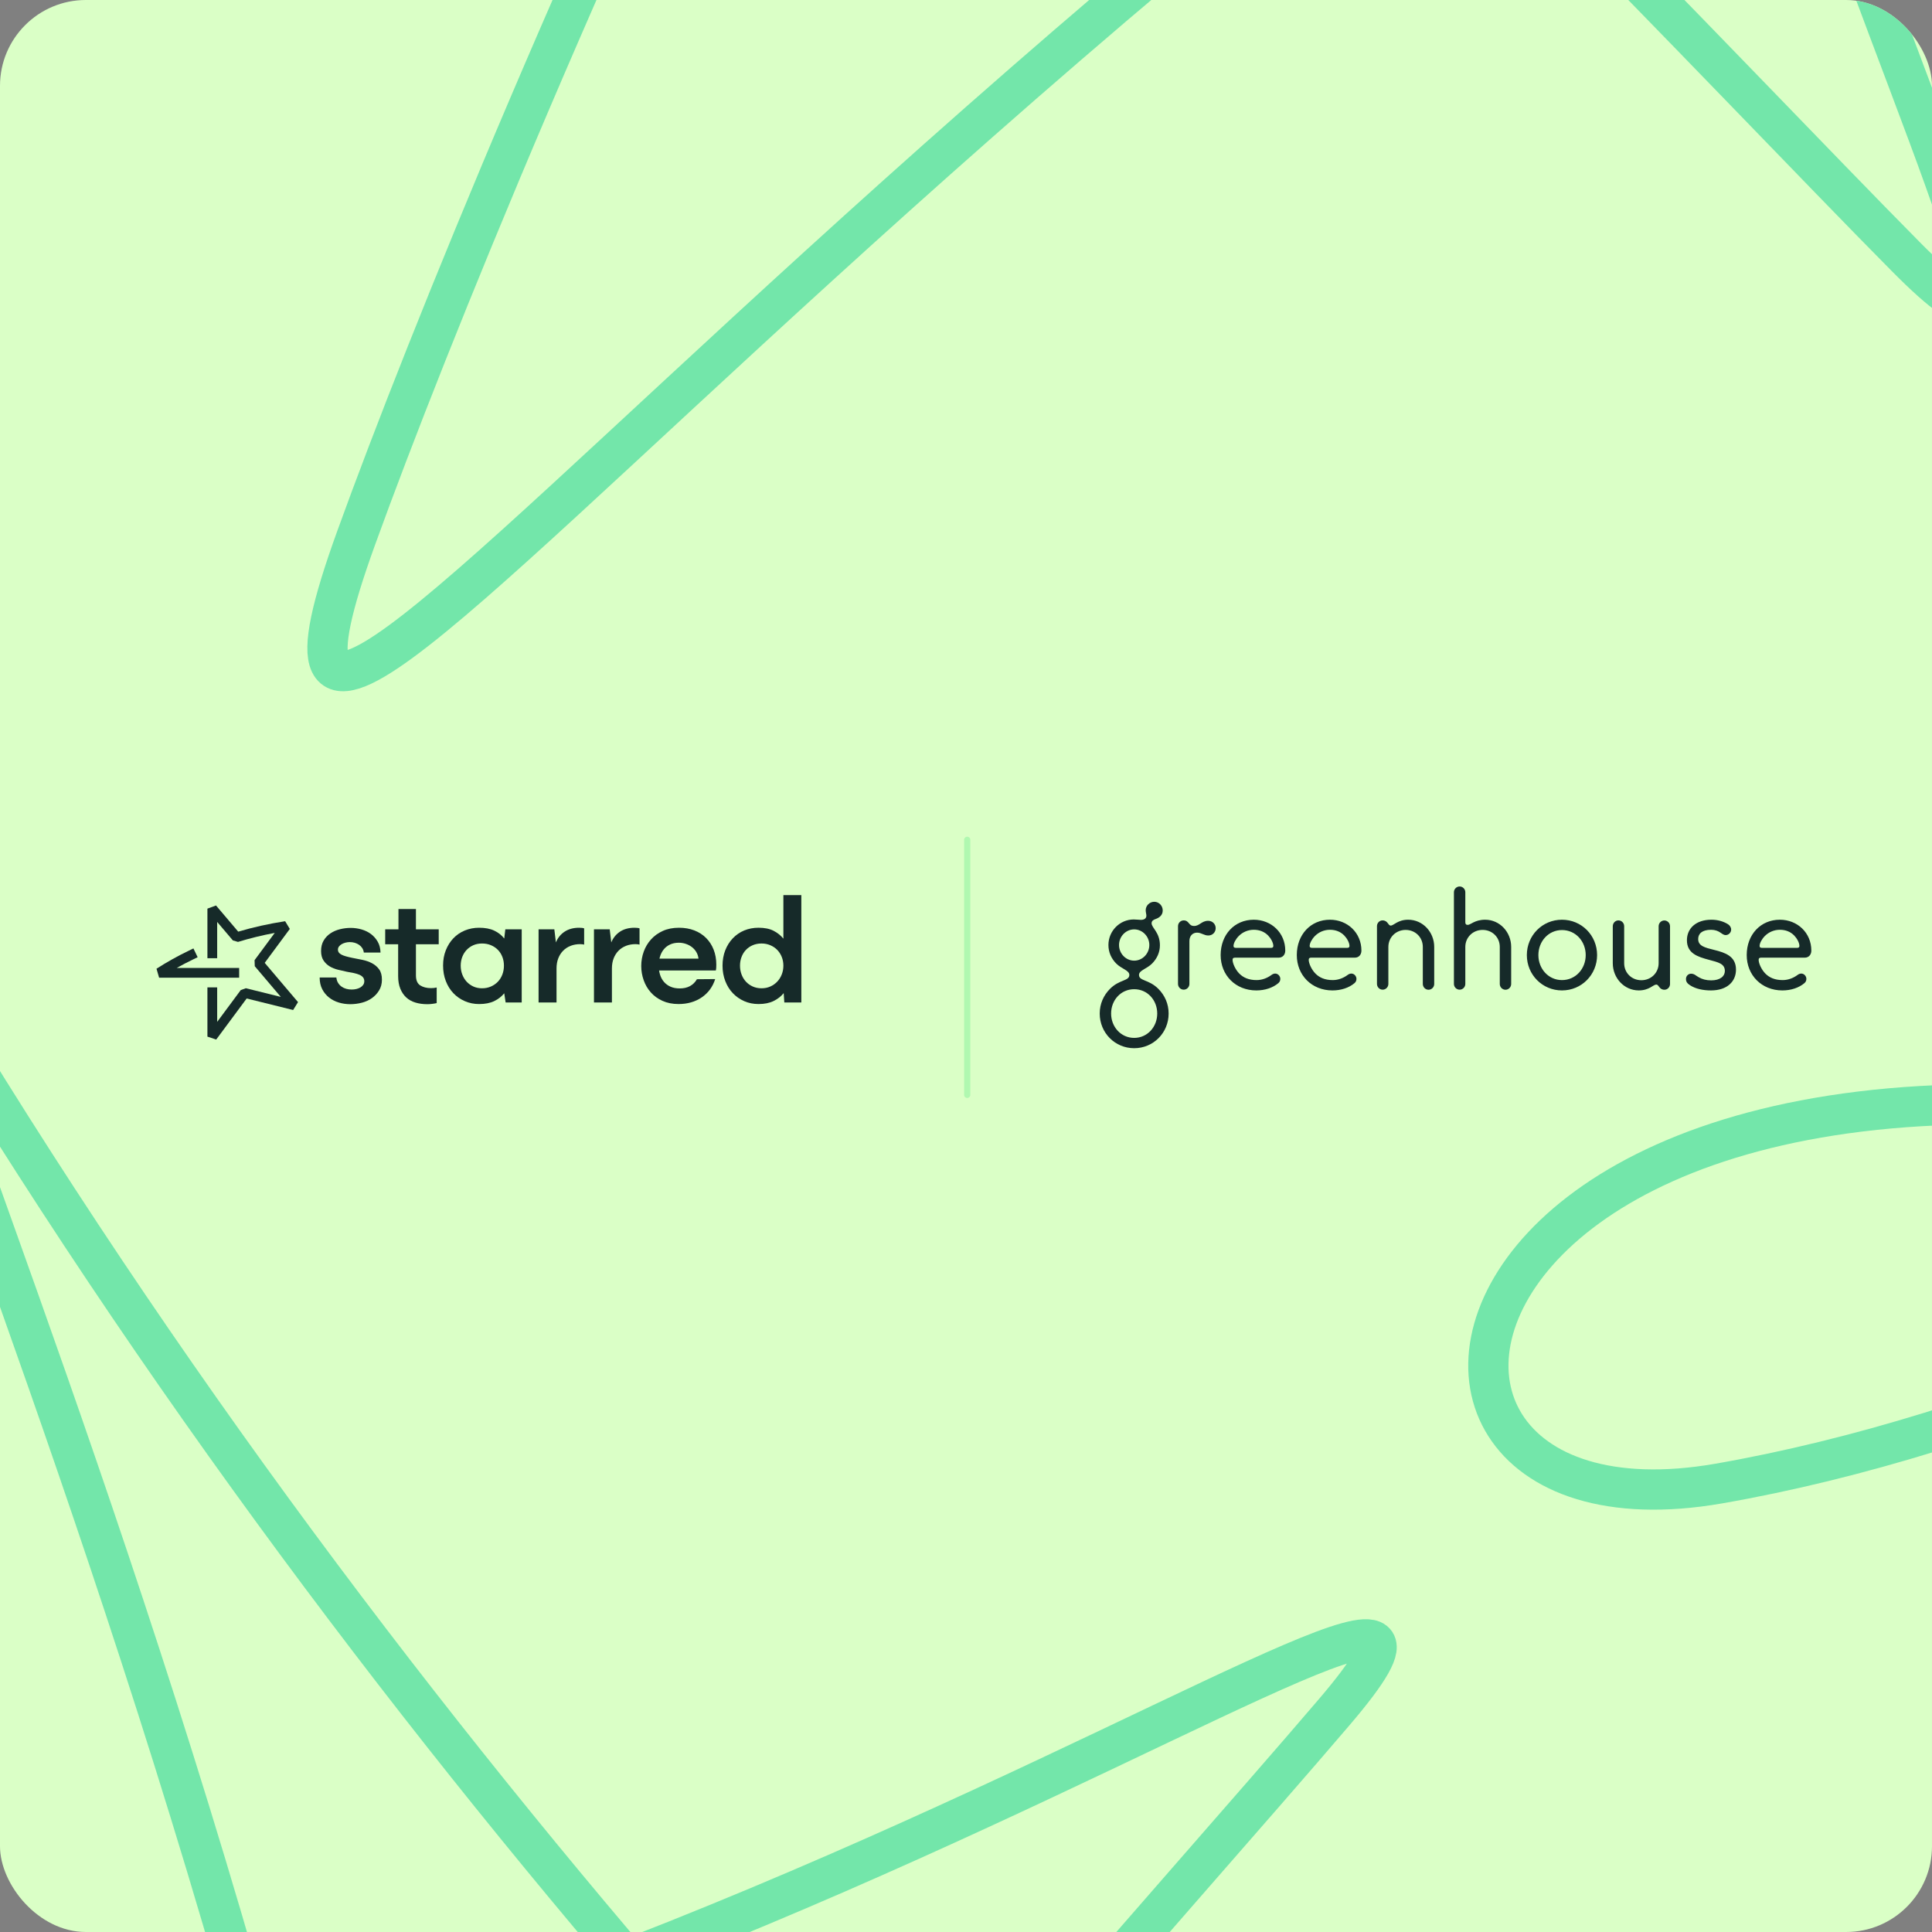
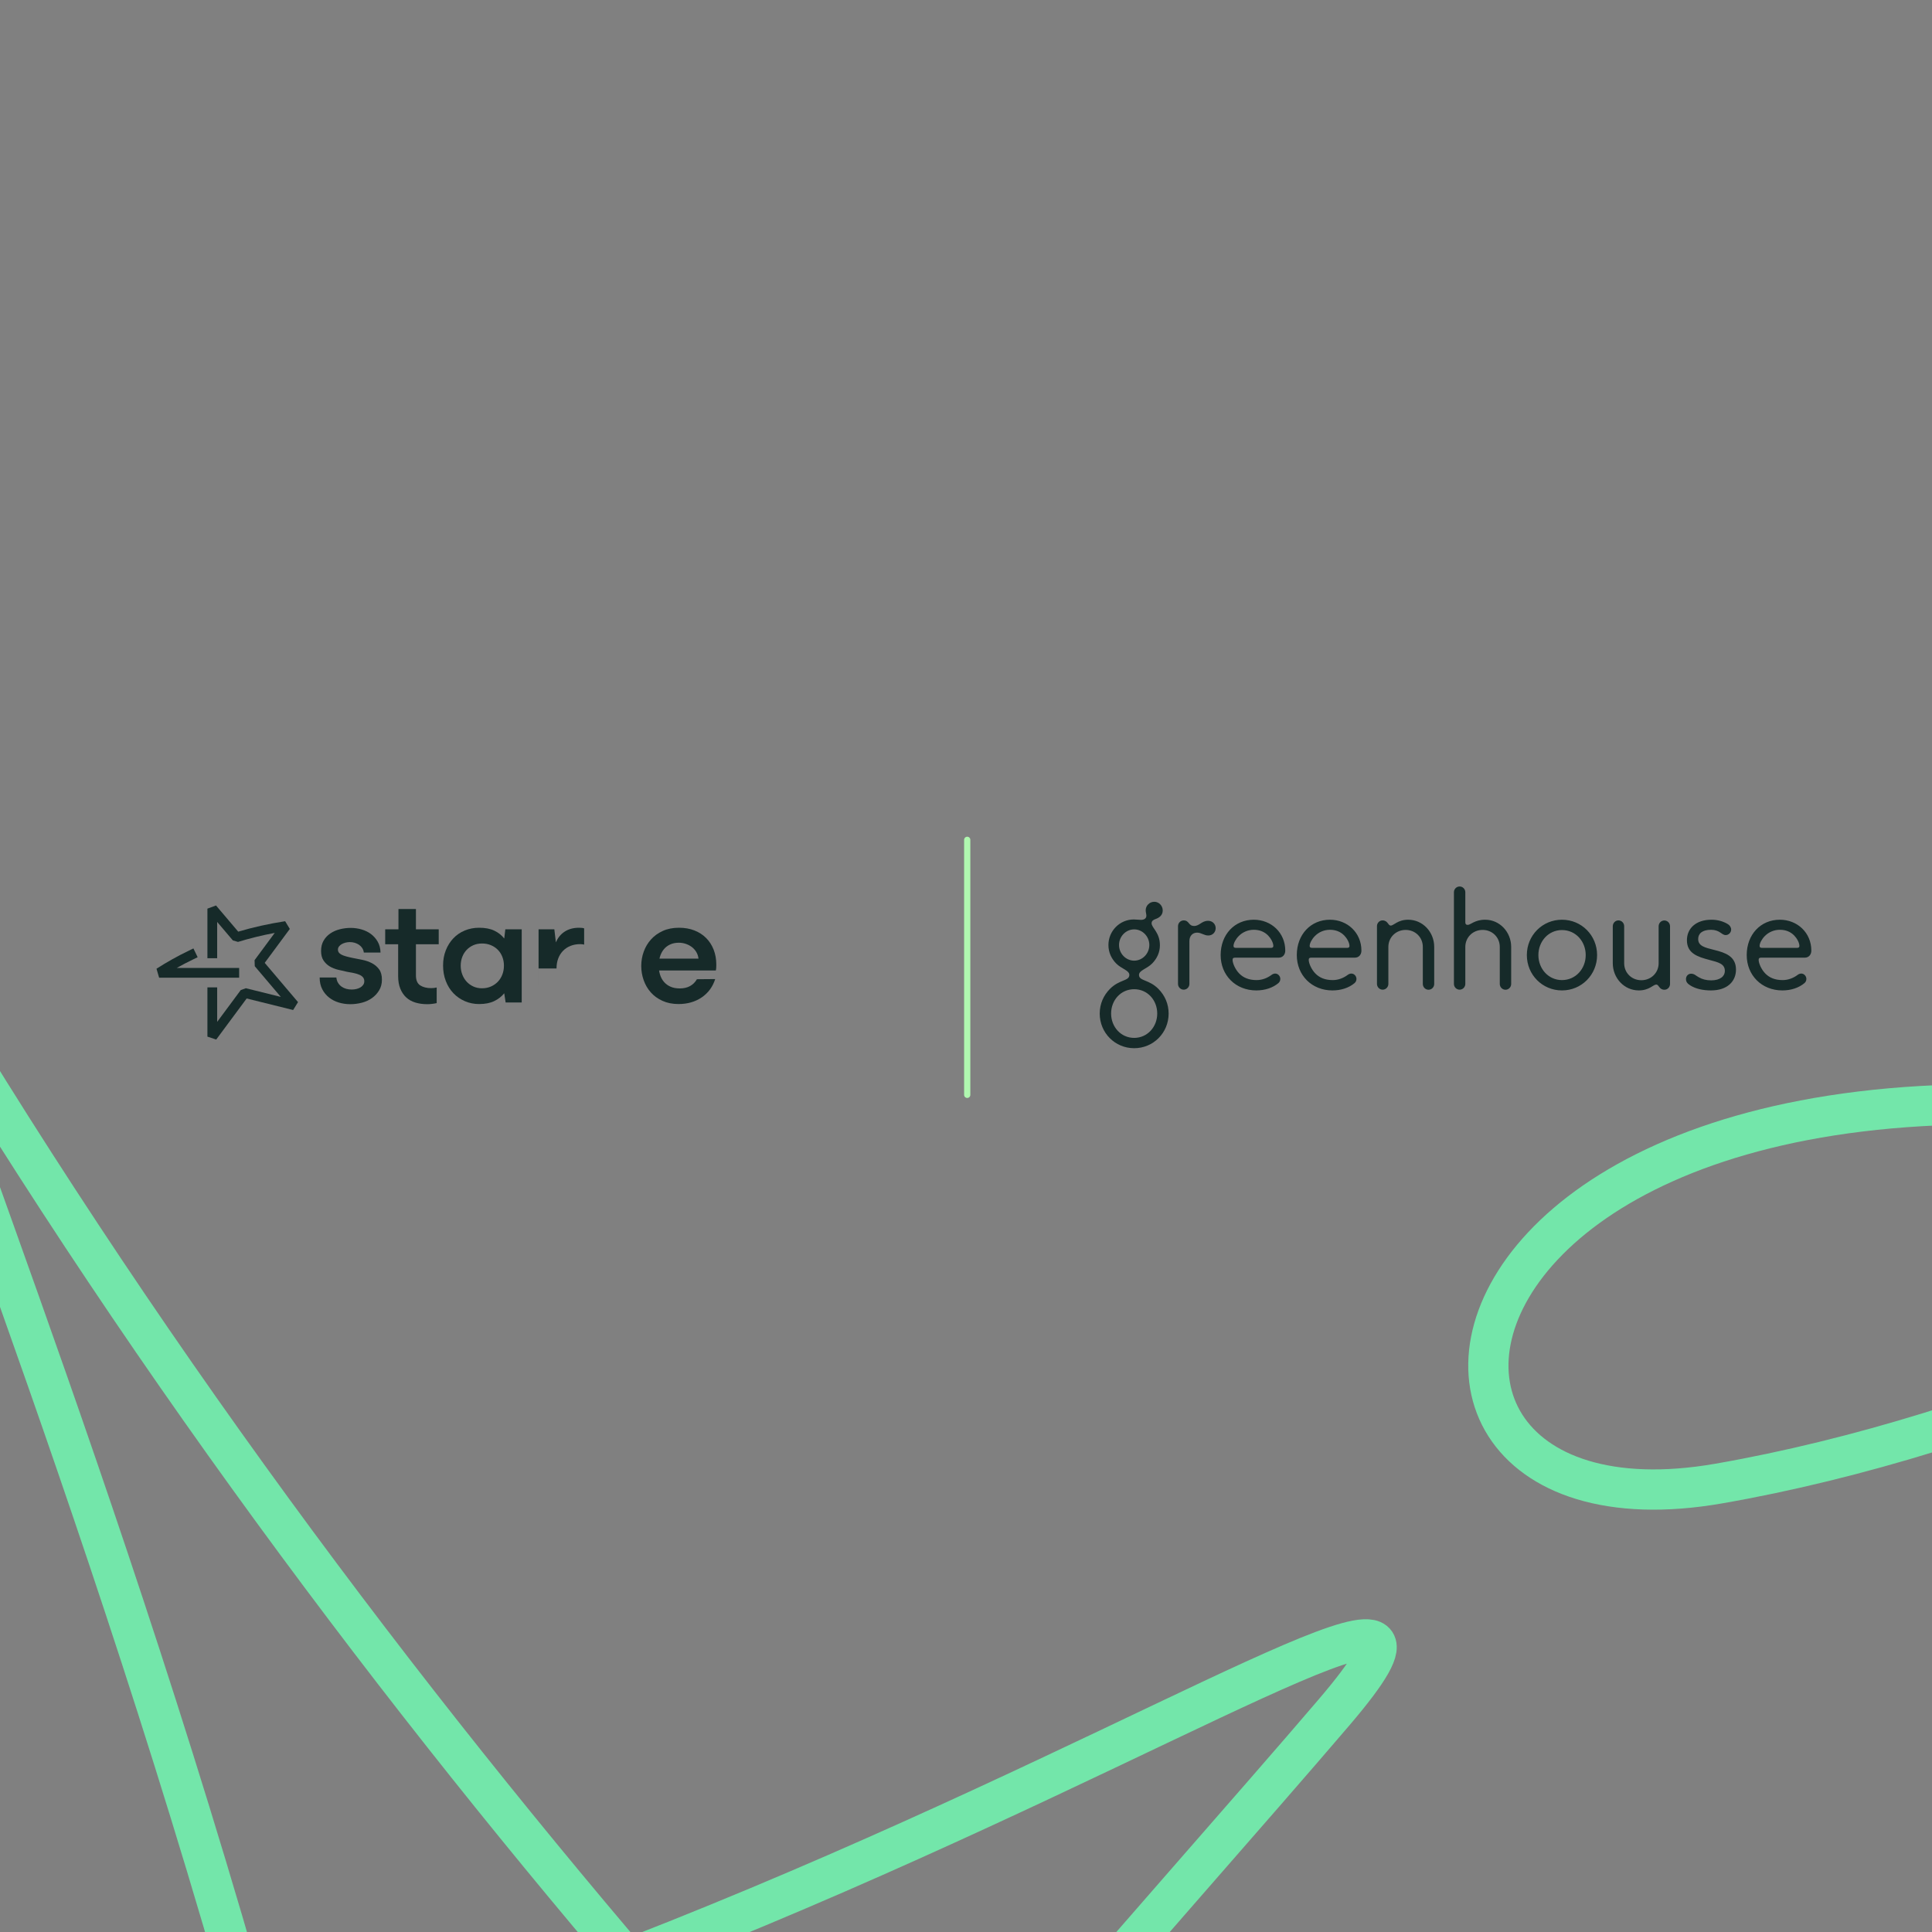
<svg xmlns="http://www.w3.org/2000/svg" width="720" height="720" viewBox="0 0 720 720" fill="none">
  <rect x="0" y="0" width="720" height="720" fill="#808080" stroke="none" />
  <g clip-path="url(#clip0_108_1927)">
-     <rect width="720" height="720" rx="32" fill="#DAFFC6" />
    <path d="M125.355 364.292C125.431 365.068 125.646 365.737 125.994 366.298C126.343 366.862 126.779 367.325 127.304 367.695C127.828 368.065 128.41 368.334 129.049 368.51C129.688 368.686 130.358 368.771 131.055 368.771C131.673 368.771 132.267 368.704 132.828 368.568C133.388 368.431 133.882 368.237 134.309 367.986C134.737 367.734 135.085 367.413 135.355 367.025C135.625 366.637 135.761 366.192 135.761 365.689C135.761 365.107 135.606 364.622 135.294 364.234C134.982 363.846 134.54 363.528 133.958 363.274C133.376 363.022 132.688 362.807 131.894 362.634C131.1 362.459 130.216 362.295 129.249 362.14C128.204 361.907 127.107 361.656 125.964 361.386C124.819 361.116 123.782 360.698 122.852 360.134C121.922 359.574 121.155 358.834 120.555 357.925C119.955 357.016 119.655 355.84 119.655 354.407C119.655 352.895 119.973 351.598 120.616 350.51C121.255 349.425 122.098 348.535 123.146 347.835C124.195 347.135 125.373 346.622 126.694 346.295C128.013 345.965 129.349 345.801 130.707 345.801C132.064 345.801 133.458 345.995 134.776 346.383C136.094 346.771 137.258 347.344 138.264 348.098C139.273 348.856 140.103 349.804 140.764 350.947C141.421 352.089 141.773 353.438 141.809 354.989H135.588C135.509 354.371 135.316 353.816 135.006 353.331C134.694 352.847 134.297 352.441 133.816 352.11C133.331 351.78 132.797 351.528 132.216 351.353C131.634 351.177 131.013 351.092 130.355 351.092C129.813 351.092 129.279 351.159 128.755 351.295C128.231 351.431 127.767 351.616 127.358 351.847C126.952 352.08 126.613 352.371 126.34 352.719C126.067 353.068 125.934 353.477 125.934 353.941C125.934 354.328 126.04 354.668 126.252 354.959C126.464 355.25 126.785 355.51 127.213 355.744C127.64 355.977 128.191 356.189 128.87 356.383C129.549 356.577 130.352 356.771 131.282 356.965C132.522 357.198 133.791 357.45 135.091 357.719C136.388 357.992 137.573 358.407 138.64 358.971C139.706 359.534 140.588 360.289 141.285 361.237C141.982 362.189 142.331 363.477 142.331 365.104C142.331 366.616 141.982 367.943 141.285 369.086C140.588 370.231 139.694 371.189 138.609 371.964C137.525 372.74 136.273 373.313 134.858 373.68C133.443 374.046 131.997 374.231 130.525 374.231C129.052 374.231 127.637 374.028 126.279 373.619C124.922 373.213 123.71 372.592 122.646 371.758C121.579 370.925 120.728 369.889 120.089 368.646C119.449 367.407 119.128 365.952 119.128 364.286H125.349L125.355 364.292Z" fill="#162A29" />
    <path d="M143.552 346.323H148.494V338.762H155.006V346.323H163.497V351.904H155.006V363.477C155.006 365.298 155.539 366.55 156.606 367.228C157.673 367.907 159.018 368.247 160.648 368.247C160.997 368.247 161.354 368.228 161.724 368.189C162.091 368.15 162.43 368.092 162.742 368.013V373.828C162.239 373.943 161.667 374.04 161.027 374.119C160.388 374.198 159.797 374.234 159.255 374.234C157.627 374.234 156.142 374.031 154.806 373.622C153.47 373.216 152.333 372.586 151.403 371.731C150.473 370.88 149.737 369.792 149.194 368.474C148.652 367.156 148.379 365.586 148.379 363.765V351.901H143.552V346.32V346.323Z" fill="#162A29" />
    <path d="M187.916 370.164C186.946 371.367 185.707 372.337 184.194 373.073C182.682 373.809 180.801 374.179 178.555 374.179C176.655 374.179 174.883 373.821 173.234 373.103C171.586 372.385 170.161 371.397 168.961 370.137C167.758 368.876 166.819 367.367 166.14 365.6C165.461 363.837 165.122 361.907 165.122 359.816C165.122 357.725 165.461 355.87 166.14 354.146C166.819 352.422 167.758 350.928 168.961 349.667C170.161 348.407 171.589 347.437 173.234 346.761C174.883 346.083 176.655 345.743 178.555 345.743C180.804 345.743 182.682 346.101 184.194 346.819C185.707 347.537 186.946 348.516 187.916 349.755L188.322 346.325H194.428V373.597H188.437L187.913 370.167L187.916 370.164ZM182.973 367.637C183.982 367.191 184.843 366.591 185.561 365.834C186.279 365.079 186.831 364.185 187.219 363.158C187.607 362.131 187.8 361.037 187.8 359.873C187.8 358.71 187.607 357.625 187.219 356.616C186.831 355.607 186.279 354.737 185.561 353.998C184.843 353.261 183.982 352.679 182.973 352.252C181.964 351.825 180.861 351.613 179.658 351.613C178.455 351.613 177.37 351.825 176.401 352.252C175.431 352.679 174.598 353.261 173.901 353.998C173.204 354.734 172.658 355.607 172.273 356.616C171.886 357.625 171.692 358.71 171.692 359.873C171.692 361.037 171.886 362.131 172.273 363.158C172.661 364.185 173.204 365.076 173.901 365.834C174.598 366.591 175.431 367.191 176.401 367.637C177.37 368.082 178.455 368.306 179.658 368.306C180.861 368.306 181.964 368.085 182.973 367.637Z" fill="#162A29" />
-     <path d="M200.712 373.594V346.325H206.585L207.166 351.21C207.863 349.504 208.948 348.167 210.424 347.198C211.897 346.228 213.7 345.743 215.833 345.743C216.221 345.743 216.578 345.764 216.909 345.801C217.239 345.84 217.5 345.898 217.693 345.976V352.025C217.578 351.985 217.372 351.949 217.084 351.91C216.793 351.87 216.512 351.852 216.242 351.852C214.924 351.852 213.721 352.064 212.636 352.492C211.551 352.919 210.621 353.528 209.845 354.322C209.069 355.116 208.469 356.067 208.042 357.17C207.615 358.276 207.403 359.525 207.403 360.922V373.597H200.715L200.712 373.594Z" fill="#162A29" />
-     <path d="M221.354 373.594V346.325H227.226L227.808 351.21C228.505 349.504 229.59 348.167 231.065 347.198C232.538 346.228 234.341 345.743 236.474 345.743C236.862 345.743 237.22 345.764 237.55 345.801C237.881 345.84 238.141 345.898 238.335 345.976V352.025C238.22 351.985 238.014 351.949 237.726 351.91C237.435 351.87 237.153 351.852 236.884 351.852C235.565 351.852 234.362 352.064 233.278 352.492C232.193 352.919 231.262 353.528 230.487 354.322C229.711 355.116 229.111 356.067 228.684 357.17C228.256 358.276 228.044 359.525 228.044 360.922V373.597H221.357L221.354 373.594Z" fill="#162A29" />
+     <path d="M200.712 373.594V346.325H206.585L207.166 351.21C207.863 349.504 208.948 348.167 210.424 347.198C211.897 346.228 213.7 345.743 215.833 345.743C216.221 345.743 216.578 345.764 216.909 345.801C217.239 345.84 217.5 345.898 217.693 345.976V352.025C217.578 351.985 217.372 351.949 217.084 351.91C216.793 351.87 216.512 351.852 216.242 351.852C214.924 351.852 213.721 352.064 212.636 352.492C211.551 352.919 210.621 353.528 209.845 354.322C209.069 355.116 208.469 356.067 208.042 357.17C207.615 358.276 207.403 359.525 207.403 360.922H200.715L200.712 373.594Z" fill="#162A29" />
    <path d="M244.904 357.255H260.313C260.198 356.325 259.916 355.491 259.47 354.755C259.025 354.019 258.461 353.398 257.785 352.895C257.107 352.392 256.352 352.004 255.519 351.731C254.686 351.461 253.84 351.325 252.989 351.325C251.746 351.325 250.652 351.549 249.704 351.995C248.752 352.44 247.967 353.052 247.349 353.825C246.728 354.601 246.264 355.504 245.952 356.528C245.64 357.555 245.486 358.649 245.486 359.813C245.486 361.055 245.649 362.197 245.98 363.243C246.307 364.288 246.804 365.191 247.461 365.946C248.119 366.703 248.934 367.294 249.904 367.719C250.873 368.146 252.016 368.358 253.334 368.358C254.807 368.358 256.076 368.067 257.143 367.485C258.21 366.903 259.07 366.052 259.731 364.928L266.534 364.87C265.603 367.776 263.925 370.055 261.504 371.703C259.079 373.352 256.201 374.176 252.867 374.176C250.619 374.176 248.622 373.779 246.88 372.985C245.134 372.191 243.683 371.134 242.519 369.815C241.355 368.497 240.474 366.985 239.874 365.279C239.274 363.573 238.974 361.81 238.974 359.988C238.974 358.167 239.283 356.346 239.904 354.64C240.522 352.934 241.425 351.422 242.607 350.104C243.789 348.786 245.252 347.731 246.998 346.934C248.743 346.14 250.758 345.743 253.046 345.743C255.14 345.743 257.037 346.073 258.746 346.731C260.452 347.392 261.916 348.331 263.137 349.552C264.358 350.773 265.297 352.228 265.958 353.913C266.616 355.601 266.946 357.452 266.946 359.467C266.946 359.894 266.937 360.282 266.916 360.631C266.894 360.979 266.849 361.328 266.77 361.676H244.789L244.904 357.258V357.255Z" fill="#162A29" />
-     <path d="M292.061 370.105C291.092 371.308 289.84 372.287 288.31 373.042C286.776 373.799 284.907 374.175 282.698 374.175C280.758 374.175 278.977 373.818 277.349 373.099C275.722 372.381 274.307 371.393 273.104 370.133C271.901 368.872 270.962 367.363 270.283 365.596C269.604 363.833 269.265 361.924 269.265 359.869C269.265 357.815 269.604 355.866 270.283 354.142C270.962 352.418 271.901 350.924 273.104 349.663C274.304 348.403 275.719 347.433 277.349 346.757C278.977 346.079 280.761 345.739 282.698 345.739C284.946 345.739 286.807 346.118 288.279 346.873C289.752 347.627 290.973 348.609 291.943 349.809V333.588H298.631V373.593H292.292L292.058 370.105H292.061ZM287.089 367.636C288.076 367.19 288.931 366.59 289.646 365.833C290.364 365.078 290.925 364.184 291.334 363.157C291.74 362.13 291.943 361.036 291.943 359.872C291.943 358.709 291.74 357.624 291.334 356.615C290.928 355.606 290.364 354.736 289.646 353.997C288.928 353.26 288.067 352.678 287.058 352.251C286.049 351.824 284.964 351.612 283.801 351.612C282.637 351.612 281.504 351.824 280.516 352.251C279.528 352.678 278.686 353.26 277.986 353.997C277.289 354.733 276.743 355.606 276.358 356.615C275.971 357.624 275.777 358.709 275.777 359.872C275.777 361.036 275.971 362.13 276.358 363.157C276.746 364.184 277.289 365.075 277.986 365.833C278.683 366.59 279.525 367.19 280.516 367.636C281.504 368.081 282.601 368.305 283.801 368.305C285.001 368.305 286.098 368.084 287.086 367.636H287.089Z" fill="#162A29" />
    <path fill-rule="evenodd" clip-rule="evenodd" d="M73.662 356.729L72.024 357.519C69.923 358.532 67.87 359.602 65.865 360.726H89.125V364.363H59.304L58.323 361.014C62.182 358.541 66.218 356.281 70.445 354.243L72.082 353.454L73.662 356.729Z" fill="#162A29" />
    <path fill-rule="evenodd" clip-rule="evenodd" d="M77.299 338.622L80.503 337.446L88.778 347.199C94.325 345.56 100.146 344.257 106.263 343.31L108.002 346.188L98.651 358.829L111.066 373.46L109.242 376.401L91.925 372.105L80.732 387.198L80.726 387.206L80.572 387.412L77.299 386.321V367.961H80.935V380.82L89.726 368.966L91.624 368.284L104.646 371.515L94.946 360.083L94.87 357.825L102.388 347.663C97.63 348.559 93.07 349.682 88.694 351.021L86.776 350.459L80.935 343.575V357.107H77.299V338.622Z" fill="#162A29" />
    <path d="M360.454 312.977L360.454 408.023" stroke="#B0F8B0" stroke-width="2.318" stroke-linecap="round" />
    <path d="M432.266 352.279C432.266 354.915 431.167 357.245 429.368 359.068C427.369 361.095 424.471 361.604 424.471 363.325C424.471 365.655 428.169 364.946 431.717 368.545C434.066 370.927 435.513 374.068 435.513 377.716C435.513 384.91 429.817 390.636 422.673 390.636C415.528 390.635 409.832 384.916 409.832 377.717C409.832 374.069 411.281 370.929 413.63 368.546C417.176 364.95 420.874 365.659 420.874 363.329C420.874 361.606 417.976 361.099 415.977 359.072C414.178 357.247 413.079 354.917 413.079 352.181C413.079 346.912 417.326 342.655 422.522 342.655C423.522 342.655 424.422 342.808 425.17 342.808C426.521 342.808 427.22 342.199 427.22 341.237C427.22 340.68 426.97 339.969 426.97 339.21C426.97 337.487 428.419 336.067 430.167 336.067C431.916 336.067 433.315 337.537 433.315 339.31C433.315 341.185 431.866 342.048 430.768 342.453C429.868 342.756 429.167 343.162 429.167 344.074C429.167 345.792 432.266 347.465 432.266 352.279ZM431.266 377.719C431.266 372.705 427.619 368.65 422.673 368.65C417.726 368.65 414.079 372.704 414.079 377.719C414.079 382.685 417.726 386.791 422.673 386.791C427.617 386.791 431.266 382.68 431.266 377.719ZM428.32 352.177C428.32 348.986 425.772 346.351 422.675 346.351C419.576 346.351 417.03 348.986 417.03 352.177C417.03 355.37 419.576 358.006 422.675 358.006C425.772 358.006 428.32 355.37 428.32 352.177ZM450.25 343.158C451.849 343.158 453.048 344.374 453.048 345.893C453.048 347.413 451.898 348.629 450.302 348.629C448.652 348.629 447.752 347.567 446.104 347.567C444.505 347.567 443.255 348.731 443.255 350.708V366.668C443.255 367.239 443.031 367.787 442.633 368.19C442.235 368.594 441.695 368.821 441.131 368.821C440.568 368.821 440.028 368.594 439.63 368.19C439.232 367.787 439.008 367.239 439.008 366.668V345.185C439.004 344.902 439.056 344.621 439.159 344.358C439.263 344.096 439.417 343.856 439.612 343.654C439.807 343.452 440.039 343.29 440.296 343.179C440.552 343.068 440.828 343.009 441.107 343.006C443.255 343.006 442.855 345.083 445.003 345.083C447.053 345.083 447.801 343.158 450.25 343.158ZM454.899 355.927C454.899 348.276 460.095 342.753 467.24 342.753C473.785 342.753 478.981 347.617 478.981 354.256C478.981 355.825 477.983 356.89 476.534 356.89H460.296C459.595 356.89 459.345 357.143 459.345 357.7C459.345 358.968 460.345 361.298 461.845 362.818C463.342 364.337 465.391 365.25 468.29 365.25C470.438 365.25 472.336 364.439 473.785 363.375C474.234 363.022 474.734 362.818 475.234 362.818C476.284 362.818 477.132 363.78 477.132 364.795C477.132 365.402 476.933 365.909 476.433 366.364C474.334 368.139 471.387 369.102 468.189 369.102C460.445 369.102 454.899 363.427 454.899 355.927ZM472.586 348.631C471.186 347.211 469.388 346.502 467.24 346.502C465.092 346.502 463.092 347.365 461.645 348.833C460.495 349.999 459.695 351.518 459.695 352.533C459.695 353.04 459.995 353.243 460.644 353.243H473.635C474.234 353.243 474.535 353.04 474.535 352.533C474.535 351.317 473.586 349.643 472.586 348.631ZM483.279 355.927C483.279 348.276 488.473 342.753 495.619 342.753C502.165 342.753 507.361 347.617 507.361 354.256C507.361 355.825 506.361 356.89 504.912 356.89H488.674C487.973 356.89 487.725 357.143 487.725 357.7C487.725 358.968 488.723 361.298 490.224 362.818C491.722 364.337 493.77 365.25 496.668 365.25C498.816 365.25 500.716 364.439 502.163 363.375C502.614 363.022 503.114 362.818 503.612 362.818C504.662 362.818 505.512 363.78 505.512 364.795C505.512 365.402 505.312 365.909 504.812 366.364C502.715 368.139 499.767 369.102 496.568 369.102C488.824 369.102 483.279 363.427 483.279 355.927ZM500.964 348.631C499.566 347.211 497.767 346.502 495.619 346.502C493.47 346.502 491.472 347.365 490.023 348.833C488.875 349.999 488.074 351.518 488.074 352.533C488.074 353.04 488.375 353.243 489.025 353.243H502.014C502.614 353.243 502.913 353.04 502.913 352.533C502.913 351.317 501.964 349.643 500.964 348.631ZM532.392 368.848C532.11 368.85 531.829 368.796 531.567 368.687C531.306 368.578 531.068 368.418 530.868 368.215C530.668 368.012 530.509 367.771 530.402 367.506C530.295 367.241 530.24 366.956 530.242 366.67V352.888C530.242 349.29 527.444 346.554 523.847 346.554C520.201 346.554 517.403 349.34 517.403 352.888V366.67C517.403 367.241 517.179 367.788 516.781 368.192C516.383 368.596 515.843 368.823 515.279 368.823C514.716 368.823 514.176 368.596 513.778 368.192C513.38 367.788 513.156 367.241 513.156 366.67V345.135C513.156 343.969 514.105 343.006 515.204 343.006C517.302 343.006 517.202 344.933 518.303 344.933C519.401 344.933 520.9 342.753 524.796 342.753C530.242 342.753 534.489 347.363 534.489 352.888V366.67C534.493 366.952 534.441 367.233 534.338 367.495C534.234 367.758 534.081 367.997 533.886 368.2C533.691 368.402 533.459 368.563 533.203 368.675C532.947 368.786 532.671 368.845 532.392 368.848ZM561.072 368.848C560.789 368.85 560.509 368.796 560.247 368.687C559.985 368.578 559.747 368.418 559.547 368.215C559.347 368.012 559.189 367.771 559.081 367.506C558.974 367.241 558.92 366.956 558.922 366.67V352.886C558.922 349.29 556.124 346.552 552.527 346.552C548.88 346.552 546.082 349.338 546.082 352.886V366.67C546.082 367.241 545.859 367.788 545.46 368.192C545.062 368.596 544.522 368.823 543.959 368.823C543.396 368.823 542.856 368.596 542.457 368.192C542.059 367.788 541.835 367.241 541.835 366.67V332.517C541.835 331.946 542.059 331.398 542.457 330.995C542.856 330.591 543.396 330.364 543.959 330.364C544.522 330.364 545.062 330.591 545.46 330.995C545.859 331.398 546.082 331.946 546.082 332.517V343.717C546.082 344.324 546.33 344.677 546.98 344.677C548.079 344.677 549.579 342.753 553.478 342.753C558.922 342.753 563.169 347.363 563.169 352.886V366.67C563.172 366.952 563.121 367.233 563.017 367.496C562.914 367.759 562.76 367.998 562.565 368.2C562.37 368.403 562.138 368.564 561.881 368.675C561.624 368.786 561.351 368.845 561.072 368.848ZM569.009 355.927C569.009 348.581 574.805 342.753 582.098 342.753C589.395 342.753 595.19 348.581 595.19 355.927C595.19 363.275 589.393 369.102 582.1 369.102C574.809 369.102 569.009 363.275 569.009 355.927ZM590.948 355.927C590.948 350.809 587.202 346.604 582.104 346.604C577.058 346.604 573.311 350.811 573.311 355.927C573.311 361.045 577.058 365.25 582.104 365.25C587.2 365.25 590.948 361.045 590.948 355.927ZM603.134 343.006C604.334 343.006 605.283 343.967 605.283 345.185V358.966C605.283 362.564 608.08 365.3 611.68 365.3C615.326 365.3 618.124 362.514 618.124 358.966V345.185C618.124 344.613 618.348 344.066 618.746 343.662C619.144 343.258 619.684 343.031 620.247 343.031C620.811 343.031 621.351 343.258 621.749 343.662C622.147 344.066 622.371 344.613 622.371 345.185V366.72C622.371 367.884 621.422 368.846 620.323 368.846C618.224 368.846 618.325 366.921 617.224 366.921C616.125 366.921 614.627 369.1 610.729 369.1C605.283 369.1 601.037 364.489 601.037 358.966V345.185C601.041 343.969 601.987 343.006 603.134 343.006ZM629.914 367.227C628.965 366.618 628.315 366.011 628.315 364.845C628.315 363.73 629.164 362.87 630.213 362.87C631.463 362.87 632.013 363.629 633.062 364.186C634.36 364.946 635.86 365.352 637.709 365.352C641.105 365.352 642.805 363.78 642.805 361.855C642.805 359.12 640.306 358.613 636.91 357.7C632.712 356.586 628.666 355.318 628.666 350.404C628.666 346.047 631.962 342.753 637.807 342.753C640.107 342.753 642.255 343.362 643.954 344.424C644.553 344.779 645.153 345.54 645.153 346.403C645.153 347.517 644.254 348.477 643.104 348.477C642.354 348.477 641.755 347.972 641.005 347.465C640.257 346.96 639.156 346.504 637.658 346.504C634.311 346.504 632.861 347.972 632.861 349.949C632.861 352.533 635.311 353.14 638.808 354.002C642.905 355.015 646.951 356.332 646.951 361.348C646.951 365.707 643.754 369.102 637.609 369.102C634.61 369.102 631.912 368.493 629.914 367.227ZM650.95 355.927C650.95 348.276 656.146 342.753 663.291 342.753C669.836 342.753 675.032 347.617 675.032 354.256C675.032 355.825 674.034 356.89 672.585 356.89H656.347C655.646 356.89 655.398 357.143 655.398 357.7C655.398 358.968 656.396 361.298 657.894 362.818C659.395 364.337 661.442 365.25 664.341 365.25C666.489 365.25 668.387 364.439 669.836 363.375C670.287 363.022 670.785 362.818 671.285 362.818C672.335 362.818 673.183 363.78 673.183 364.795C673.183 365.402 672.984 365.909 672.484 366.364C670.385 368.139 667.438 369.102 664.24 369.102C656.5 369.102 650.95 363.427 650.95 355.927ZM668.643 348.631C667.243 347.211 665.445 346.502 663.297 346.502C661.147 346.502 659.148 347.365 657.699 348.833C656.551 349.999 655.752 351.518 655.752 352.533C655.752 353.04 656.051 353.243 656.701 353.243H669.692C670.291 353.243 670.59 353.04 670.59 352.533C670.59 351.317 669.641 349.643 668.643 348.631Z" fill="#162A29" />
    <path d="M-257.735 812.928C15.342 1007.78 501.43 1164.64 650.02 1204.68C862.792 1262.09 350.082 982.176 -12.759 392.797C-114.954 226.791 238.763 939.647 158.419 1351.8C126.627 1514.95 -92.397 1370 157.472 1045.22C303.465 855.446 436.573 709.128 497.255 638.033C604.164 512.821 147.339 865.154 -257.735 812.928Z" stroke="#73E6AA" stroke-width="15" stroke-linecap="round" stroke-linejoin="round" />
-     <path d="M599.215 -671.362C382.159 -415.575 185.123 55.658 132.767 200.369C57.733 407.581 379.625 -79.867 997.338 -392.039C1171.33 -479.962 431.333 -187.23 27.367 -301.832C-132.553 -347.185 30.245 -553.291 332.947 -277.083C509.815 -115.699 644.464 29.202 710.223 95.629C826.036 212.655 513.226 -272.09 599.215 -671.362Z" stroke="#73E6AA" stroke-width="15" stroke-linecap="round" stroke-linejoin="round" />
    <path d="M995.297 -28.282C910.81 296.375 937.892 806.425 953.553 959.517C975.917 1178.76 1054.27 599.896 1475.21 50.504C1593.77 -104.236 1054.24 480.73 640.578 552.87C476.825 581.441 534.002 325.095 926.603 442.501C1156 511.096 1340.2 583.174 1428.28 614.465C1583.41 669.609 1091.17 368.732 995.297 -28.282Z" stroke="#73E6AA" stroke-width="15" stroke-linecap="round" stroke-linejoin="round" />
  </g>
  <defs>
    <clipPath id="clip0_108_1927">
      <rect width="720" height="720" rx="32" fill="white" />
    </clipPath>
  </defs>
</svg>